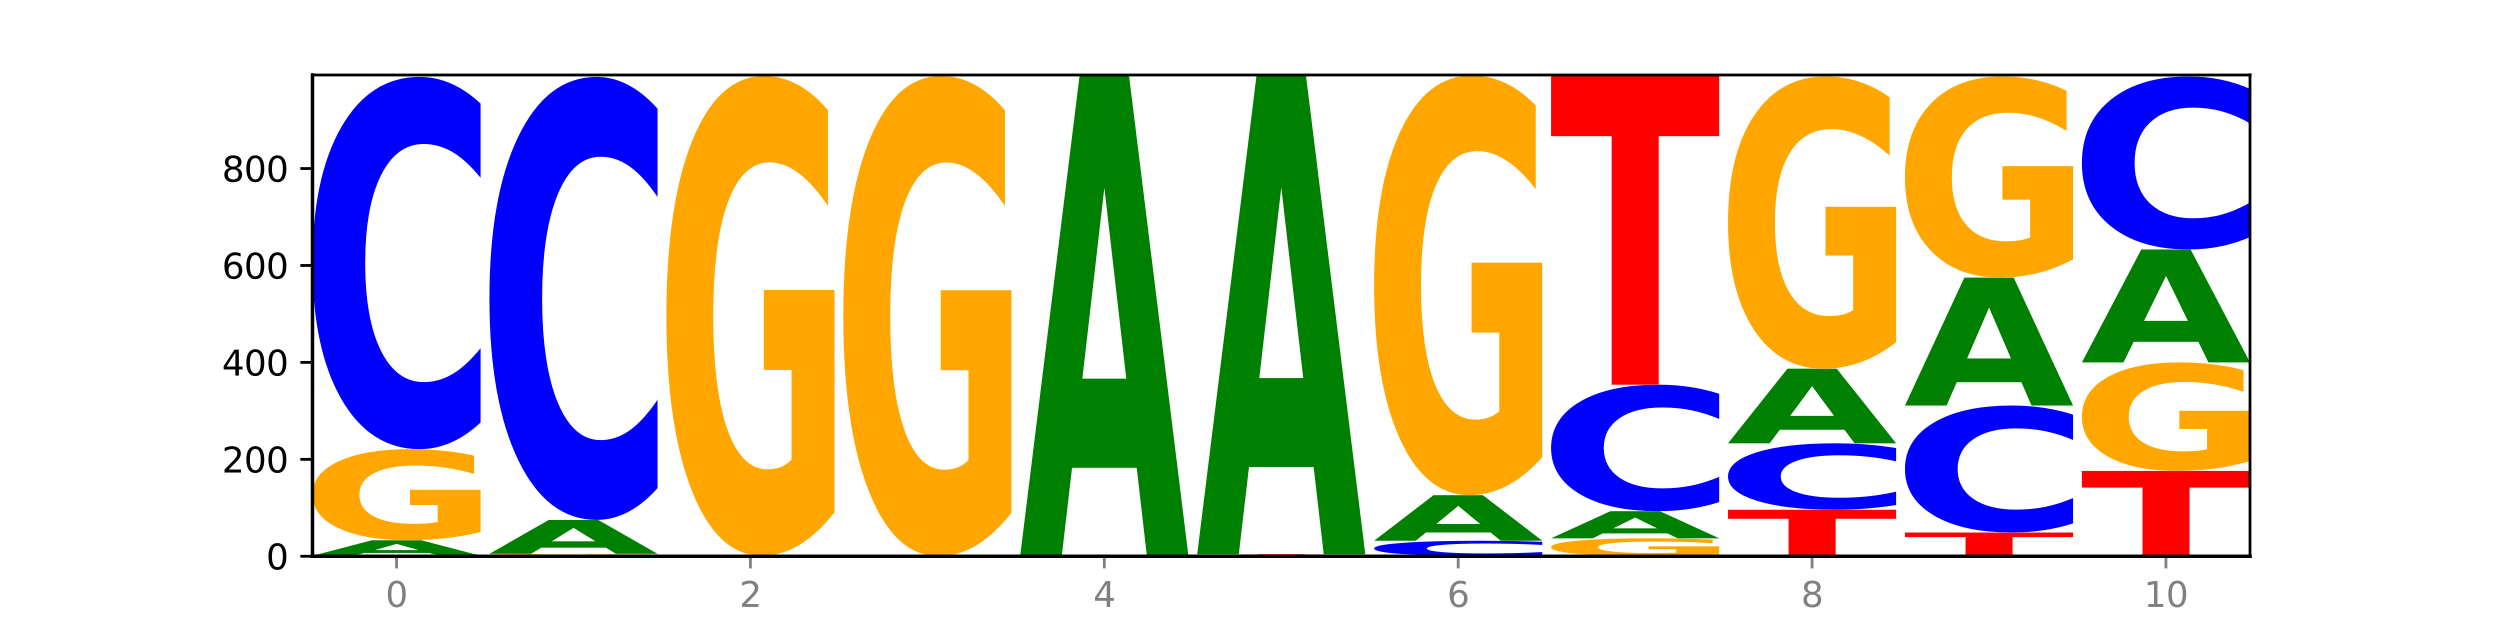
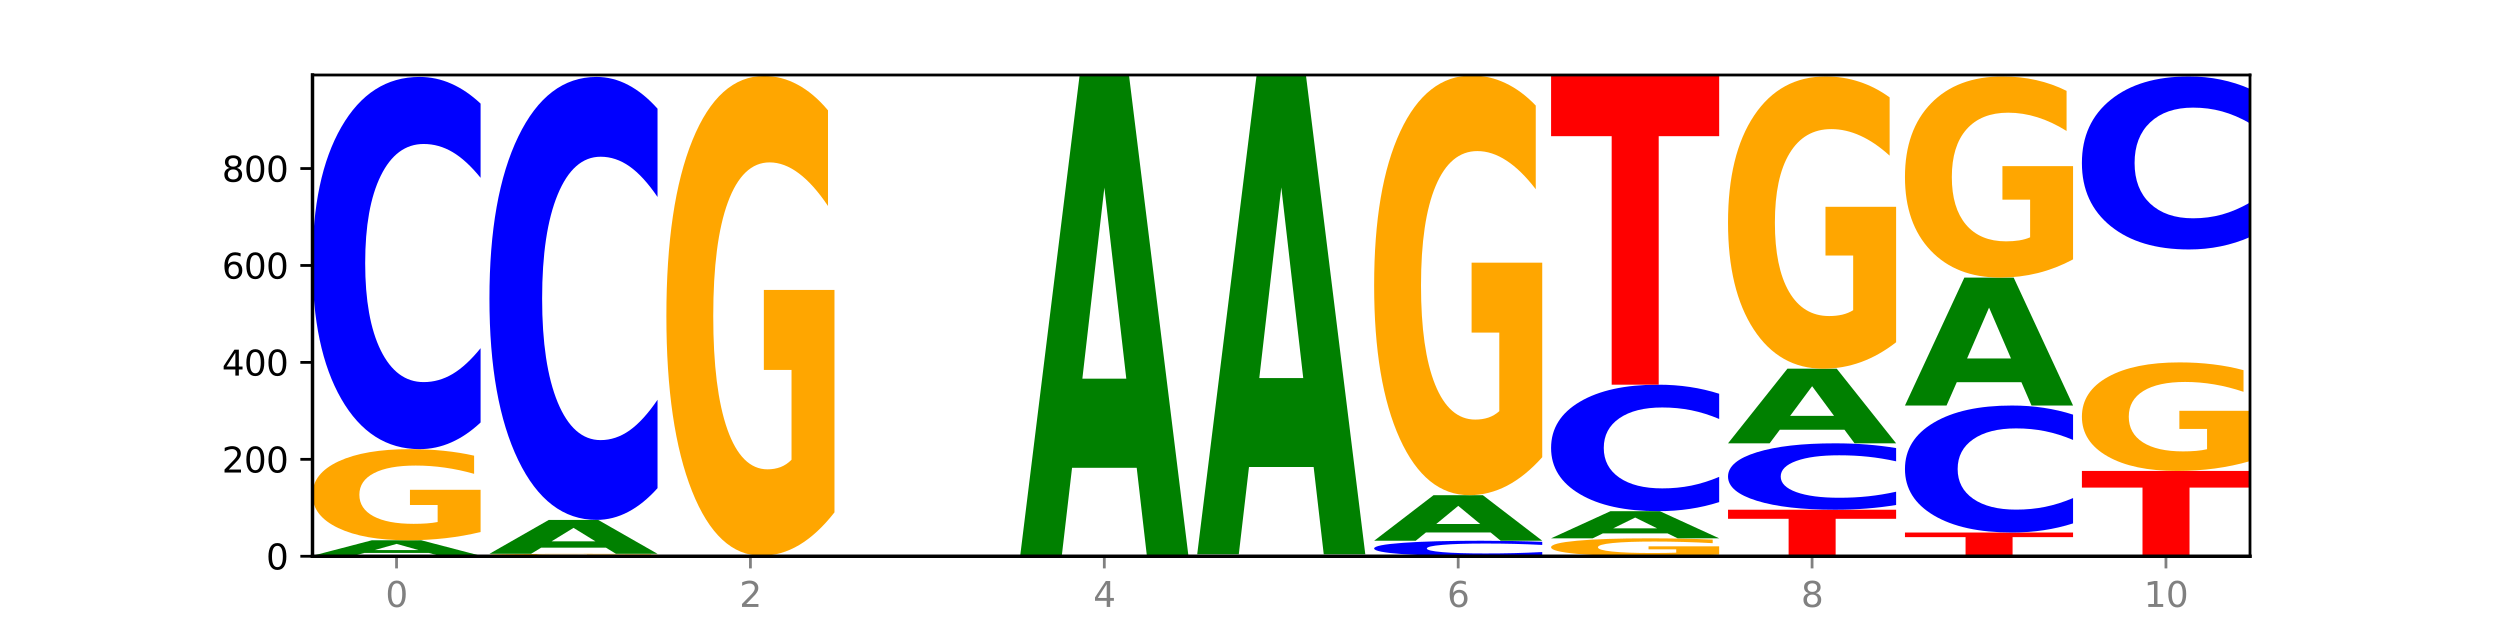
<svg xmlns="http://www.w3.org/2000/svg" xmlns:xlink="http://www.w3.org/1999/xlink" width="720pt" height="180pt" viewBox="0 0 720 180" version="1.1">
  <defs>
    <style type="text/css">*{stroke-linejoin: round; stroke-linecap: butt}</style>
  </defs>
  <g id="figure_1">
    <g id="patch_1">
      <path d="M 0 180  L 720 180  L 720 0  L 0 0  z " style="fill: #ffffff" />
    </g>
    <g id="axes_1">
      <g id="patch_2">
        <path d="M 90 160.2  L 648 160.2  L 648 21.6  L 90 21.6  z " style="fill: #ffffff" />
      </g>
      <g id="line2d_1">
        <path d="M 90 160.2  L 648 160.2  " clip-path="url(#p93a85c0e65)" style="fill: none; stroke: #000000; stroke-width: 0.5; stroke-linecap: square" />
      </g>
      <g id="patch_3">
        <path d="M 90 160.06  L 138.411 160.06  L 138.411 160.088  L 120.994 160.088  L 120.994 160.2  L 107.45 160.2  L 107.45 160.088  L 90 160.088  L 90 160.06  z " clip-path="url(#p93a85c0e65)" style="fill: #ff0000" />
      </g>
      <g id="patch_4">
        <path d="M 123.534 159.247  L 104.916 159.247  L 101.977 160.06  L 90 160.06  L 107.104 155.594  L 121.307 155.594  L 138.411 160.06  L 126.444 160.06  L 123.534 159.247  z M 107.886 158.418  L 120.535 158.418  L 114.22 156.641  L 107.886 158.418  z " clip-path="url(#p93a85c0e65)" style="fill: #008000" />
      </g>
      <g id="patch_5">
        <path d="M 138.411 153.22  Q 133.529 154.407 128.277 155.003  Q 123.026 155.594 117.428 155.594  Q 104.777 155.594 97.389 152.06  Q 90 148.526 90 142.482  Q 90 136.368 97.519 132.861  Q 105.048 129.353 118.144 129.353  Q 123.189 129.353 127.811 129.83  Q 132.444 130.302 136.545 131.234  L 136.545 136.465  Q 132.313 135.267 128.126 134.676  Q 123.938 134.08 119.728 134.08  Q 111.938 134.08 107.717 136.259  Q 103.497 138.433 103.497 142.482  Q 103.497 146.493 107.566 148.683  Q 111.634 150.867 119.12 150.867  Q 121.16 150.867 122.907 150.743  Q 124.654 150.613 126.042 150.342  L 126.042 145.431  L 118.068 145.431  L 118.068 141.056  L 138.411 141.056  L 138.411 153.22  z " clip-path="url(#p93a85c0e65)" style="fill: #ffa600" />
      </g>
      <g id="patch_6">
        <path d="M 138.411 121.67  Q 134.361 125.478 129.983 127.405  Q 125.604 129.353 120.835 129.353  Q 106.613 129.353 98.306 114.916  Q 90 100.479 90 75.789  Q 90 51.011 98.306 36.596  Q 106.613 22.158 120.835 22.158  Q 125.604 22.158 129.983 24.107  Q 134.361 26.033 138.411 29.842  L 138.411 51.21  Q 134.325 46.162 130.361 43.814  Q 126.397 41.467 122.018 41.467  Q 114.163 41.467 109.662 50.612  Q 105.173 59.735 105.173 75.789  Q 105.173 91.776 109.662 100.922  Q 114.163 110.045 122.018 110.045  Q 126.397 110.045 130.361 107.697  Q 134.325 105.328 138.411 100.279  L 138.411 121.67  z " clip-path="url(#p93a85c0e65)" style="fill: #0000ff" />
      </g>
      <g id="patch_7">
        <path d="M 140.959 160.06  L 189.37 160.06  L 189.37 160.088  L 171.953 160.088  L 171.953 160.2  L 158.409 160.2  L 158.409 160.088  L 140.959 160.088  L 140.959 160.06  z " clip-path="url(#p93a85c0e65)" style="fill: #ff0000" />
      </g>
      <g id="patch_8">
        <path d="M 189.37 160.01  Q 184.488 160.035 179.236 160.048  Q 173.985 160.06 168.387 160.06  Q 155.736 160.06 148.347 159.985  Q 140.959 159.91 140.959 159.781  Q 140.959 159.651 148.478 159.577  Q 156.007 159.502 169.103 159.502  Q 174.148 159.502 178.77 159.512  Q 183.403 159.522 187.504 159.542  L 187.504 159.653  Q 183.272 159.628 179.084 159.615  Q 174.896 159.603 170.687 159.603  Q 162.897 159.603 158.676 159.649  Q 154.456 159.695 154.456 159.781  Q 154.456 159.867 158.524 159.913  Q 162.593 159.96 170.079 159.96  Q 172.119 159.96 173.866 159.957  Q 175.613 159.954 177.001 159.949  L 177.001 159.844  L 169.027 159.844  L 169.027 159.751  L 189.37 159.751  L 189.37 160.01  z " clip-path="url(#p93a85c0e65)" style="fill: #ffa600" />
      </g>
      <g id="patch_9">
        <path d="M 174.493 157.722  L 155.875 157.722  L 152.935 159.502  L 140.959 159.502  L 158.063 149.732  L 172.266 149.732  L 189.37 159.502  L 177.403 159.502  L 174.493 157.722  z M 158.845 155.909  L 171.494 155.909  L 165.179 152.023  L 158.845 155.909  z " clip-path="url(#p93a85c0e65)" style="fill: #008000" />
      </g>
      <g id="patch_10">
        <path d="M 189.37 140.587  Q 185.32 145.12 180.942 147.413  Q 176.563 149.732 171.794 149.732  Q 157.572 149.732 149.265 132.55  Q 140.959 115.368 140.959 85.985  Q 140.959 56.496 149.265 39.34  Q 157.572 22.158 171.794 22.158  Q 176.563 22.158 180.942 24.477  Q 185.32 26.77 189.37 31.303  L 189.37 56.733  Q 185.284 50.725 181.32 47.931  Q 177.356 45.138 172.977 45.138  Q 165.122 45.138 160.621 56.022  Q 156.132 66.879 156.132 85.985  Q 156.132 105.011 160.621 115.895  Q 165.122 126.752 172.977 126.752  Q 177.356 126.752 181.32 123.959  Q 185.284 121.139 189.37 115.131  L 189.37 140.587  z " clip-path="url(#p93a85c0e65)" style="fill: #0000ff" />
      </g>
      <g id="patch_11">
        <path d="M 191.918 160.06  L 240.329 160.06  L 240.329 160.088  L 222.912 160.088  L 222.912 160.2  L 209.368 160.2  L 209.368 160.088  L 191.918 160.088  L 191.918 160.06  z " clip-path="url(#p93a85c0e65)" style="fill: #ff0000" />
      </g>
      <g id="patch_12">
        <path d="M 240.329 147.558  Q 235.446 153.809 230.195 156.949  Q 224.944 160.06 219.346 160.06  Q 206.695 160.06 199.306 141.45  Q 191.918 122.839 191.918 91.013  Q 191.918 58.815 199.437 40.347  Q 206.966 21.879 220.062 21.879  Q 225.107 21.879 229.729 24.391  Q 234.361 26.874 238.463 31.784  L 238.463 59.329  Q 234.231 53.021 230.043 49.909  Q 225.855 46.769 221.646 46.769  Q 213.856 46.769 209.635 58.244  Q 205.415 69.69 205.415 91.013  Q 205.415 112.135 209.483 123.667  Q 213.552 135.17 221.038 135.17  Q 223.078 135.17 224.825 134.514  Q 226.571 133.829 227.96 132.401  L 227.96 106.541  L 219.986 106.541  L 219.986 83.506  L 240.329 83.506  L 240.329 147.558  z " clip-path="url(#p93a85c0e65)" style="fill: #ffa600" />
      </g>
      <g id="patch_13">
-         <path d="M 291.288 147.685  Q 286.405 153.943 281.154 157.086  Q 275.903 160.2 270.305 160.2  Q 257.654 160.2 250.265 141.571  Q 242.877 122.941 242.877 91.082  Q 242.877 58.852 250.395 40.366  Q 257.925 21.879 271.021 21.879  Q 276.066 21.879 280.688 24.394  Q 285.32 26.879 289.422 31.794  L 289.422 59.367  Q 285.19 53.052 281.002 49.938  Q 276.814 46.795 272.605 46.795  Q 264.815 46.795 260.594 58.281  Q 256.374 69.739 256.374 91.082  Q 256.374 112.226 260.442 123.77  Q 264.511 135.285 271.997 135.285  Q 274.037 135.285 275.784 134.627  Q 277.53 133.942 278.919 132.513  L 278.919 106.626  L 270.945 106.626  L 270.945 83.568  L 291.288 83.568  L 291.288 147.685  z " clip-path="url(#p93a85c0e65)" style="fill: #ffa600" />
-       </g>
+         </g>
      <g id="patch_14">
        <path d="M 342.247 160.19  Q 338.197 160.195 333.818 160.197  Q 329.439 160.2 324.67 160.2  Q 310.448 160.2 302.142 160.181  Q 293.836 160.162 293.836 160.13  Q 293.836 160.098 302.142 160.079  Q 310.448 160.06 324.67 160.06  Q 329.439 160.06 333.818 160.063  Q 338.197 160.065 342.247 160.07  L 342.247 160.098  Q 338.16 160.092 334.196 160.089  Q 330.232 160.086 325.853 160.086  Q 317.998 160.086 313.498 160.097  Q 309.009 160.109 309.009 160.13  Q 309.009 160.151 313.498 160.163  Q 317.998 160.175 325.853 160.175  Q 330.232 160.175 334.196 160.172  Q 338.16 160.169 342.247 160.162  L 342.247 160.19  z " clip-path="url(#p93a85c0e65)" style="fill: #0000ff" />
      </g>
      <g id="patch_15">
        <path d="M 342.247 160.048  Q 337.364 160.054 332.113 160.057  Q 326.862 160.06 321.263 160.06  Q 308.613 160.06 301.224 160.042  Q 293.836 160.023 293.836 159.991  Q 293.836 159.958 301.354 159.94  Q 308.884 159.921 321.98 159.921  Q 327.025 159.921 331.647 159.923  Q 336.279 159.926 340.38 159.931  L 340.38 159.959  Q 336.149 159.952 331.961 159.949  Q 327.773 159.946 323.564 159.946  Q 315.774 159.946 311.553 159.958  Q 307.333 159.969 307.333 159.991  Q 307.333 160.012 311.401 160.024  Q 315.47 160.035 322.956 160.035  Q 324.996 160.035 326.742 160.035  Q 328.489 160.034 329.878 160.032  L 329.878 160.006  L 321.904 160.006  L 321.904 159.983  L 342.247 159.983  L 342.247 160.048  z " clip-path="url(#p93a85c0e65)" style="fill: #ffa600" />
      </g>
      <g id="patch_16">
        <path d="M 327.37 134.723  L 308.752 134.723  L 305.812 159.921  L 293.836 159.921  L 310.939 21.6  L 325.143 21.6  L 342.247 159.921  L 330.28 159.921  L 327.37 134.723  z M 311.721 109.051  L 324.371 109.051  L 318.056 54.031  L 311.721 109.051  z " clip-path="url(#p93a85c0e65)" style="fill: #008000" />
      </g>
      <g id="patch_17">
        <path d="M 393.205 160.18  Q 389.156 160.19 384.777 160.195  Q 380.398 160.2 375.629 160.2  Q 361.407 160.2 353.101 160.162  Q 344.795 160.125 344.795 160.061  Q 344.795 159.996 353.101 159.958  Q 361.407 159.921 375.629 159.921  Q 380.398 159.921 384.777 159.926  Q 389.156 159.931 393.205 159.941  L 393.205 159.997  Q 389.119 159.983 385.155 159.977  Q 381.191 159.971 376.812 159.971  Q 368.957 159.971 364.457 159.995  Q 359.968 160.019 359.968 160.061  Q 359.968 160.102 364.457 160.126  Q 368.957 160.15 376.812 160.15  Q 381.191 160.15 385.155 160.144  Q 389.119 160.137 393.205 160.124  L 393.205 160.18  z " clip-path="url(#p93a85c0e65)" style="fill: #0000ff" />
      </g>
      <g id="patch_18">
-         <path d="M 344.795 159.642  L 393.205 159.642  L 393.205 159.696  L 375.789 159.696  L 375.789 159.921  L 362.245 159.921  L 362.245 159.696  L 344.795 159.696  L 344.795 159.642  z " clip-path="url(#p93a85c0e65)" style="fill: #ff0000" />
-       </g>
+         </g>
      <g id="patch_19">
        <path d="M 378.329 134.495  L 359.711 134.495  L 356.771 159.642  L 344.795 159.642  L 361.898 21.6  L 376.102 21.6  L 393.205 159.642  L 381.239 159.642  L 378.329 134.495  z M 362.68 108.875  L 375.33 108.875  L 369.015 53.966  L 362.68 108.875  z " clip-path="url(#p93a85c0e65)" style="fill: #008000" />
      </g>
      <g id="patch_20">
        <path d="M 444.164 159.88  Q 440.115 160.039 435.736 160.119  Q 431.357 160.2 426.588 160.2  Q 412.366 160.2 404.06 159.598  Q 395.753 158.997 395.753 157.968  Q 395.753 156.936 404.06 156.335  Q 412.366 155.734 426.588 155.734  Q 431.357 155.734 435.736 155.815  Q 440.115 155.895 444.164 156.054  L 444.164 156.944  Q 440.078 156.734 436.114 156.636  Q 432.15 156.538 427.771 156.538  Q 419.916 156.538 415.415 156.919  Q 410.927 157.299 410.927 157.968  Q 410.927 158.634 415.415 159.015  Q 419.916 159.395 427.771 159.395  Q 432.15 159.395 436.114 159.298  Q 440.078 159.199 444.164 158.989  L 444.164 159.88  z " clip-path="url(#p93a85c0e65)" style="fill: #0000ff" />
      </g>
      <g id="patch_21">
        <path d="M 429.288 153.343  L 410.67 153.343  L 407.73 155.734  L 395.753 155.734  L 412.857 142.613  L 427.061 142.613  L 444.164 155.734  L 432.198 155.734  L 429.288 153.343  z M 413.639 150.908  L 426.289 150.908  L 419.974 145.689  L 413.639 150.908  z " clip-path="url(#p93a85c0e65)" style="fill: #008000" />
      </g>
      <g id="patch_22">
        <path d="M 444.164 131.677  Q 439.282 137.145 434.031 139.892  Q 428.78 142.613 423.181 142.613  Q 410.531 142.613 403.142 126.334  Q 395.753 110.054 395.753 82.214  Q 395.753 54.049 403.272 37.894  Q 410.802 21.74 423.897 21.74  Q 428.942 21.74 433.564 23.937  Q 438.197 26.109 442.298 30.404  L 442.298 54.499  Q 438.067 48.98 433.879 46.259  Q 429.691 43.512 425.481 43.512  Q 417.691 43.512 413.471 53.55  Q 409.25 63.562 409.25 82.214  Q 409.25 100.691 413.319 110.778  Q 417.388 120.841 424.874 120.841  Q 426.914 120.841 428.66 120.266  Q 430.407 119.667 431.796 118.419  L 431.796 95.797  L 423.821 95.797  L 423.821 75.647  L 444.164 75.647  L 444.164 131.677  z " clip-path="url(#p93a85c0e65)" style="fill: #ffa600" />
      </g>
      <g id="patch_23">
        <path d="M 495.123 159.733  Q 490.241 159.966 484.99 160.084  Q 479.739 160.2 474.14 160.2  Q 461.489 160.2 454.101 159.504  Q 446.712 158.809 446.712 157.619  Q 446.712 156.416 454.231 155.726  Q 461.761 155.036 474.856 155.036  Q 479.901 155.036 484.523 155.13  Q 489.156 155.222 493.257 155.406  L 493.257 156.435  Q 489.026 156.2 484.838 156.083  Q 480.65 155.966 476.44 155.966  Q 468.65 155.966 464.43 156.395  Q 460.209 156.823 460.209 157.619  Q 460.209 158.409 464.278 158.84  Q 468.346 159.27 475.833 159.27  Q 477.872 159.27 479.619 159.245  Q 481.366 159.22 482.755 159.166  L 482.755 158.2  L 474.78 158.2  L 474.78 157.339  L 495.123 157.339  L 495.123 159.733  z " clip-path="url(#p93a85c0e65)" style="fill: #ffa600" />
      </g>
      <g id="patch_24">
        <path d="M 480.247 153.612  L 461.629 153.612  L 458.689 155.036  L 446.712 155.036  L 463.816 147.219  L 478.02 147.219  L 495.123 155.036  L 483.157 155.036  L 480.247 153.612  z M 464.598 152.161  L 477.248 152.161  L 470.933 149.052  L 464.598 152.161  z " clip-path="url(#p93a85c0e65)" style="fill: #008000" />
      </g>
      <g id="patch_25">
        <path d="M 495.123 144.608  Q 491.074 145.902 486.695 146.557  Q 482.316 147.219 477.547 147.219  Q 463.325 147.219 455.019 142.313  Q 446.712 137.406 446.712 129.016  Q 446.712 120.595 455.019 115.696  Q 463.325 110.79 477.547 110.79  Q 482.316 110.79 486.695 111.452  Q 491.074 112.107 495.123 113.401  L 495.123 120.663  Q 491.037 118.947 487.073 118.149  Q 483.109 117.352 478.73 117.352  Q 470.875 117.352 466.374 120.46  Q 461.886 123.56 461.886 129.016  Q 461.886 134.449 466.374 137.557  Q 470.875 140.657 478.73 140.657  Q 483.109 140.657 487.073 139.86  Q 491.037 139.054 495.123 137.339  L 495.123 144.608  z " clip-path="url(#p93a85c0e65)" style="fill: #0000ff" />
      </g>
      <g id="patch_26">
        <path d="M 446.712 21.879  L 495.123 21.879  L 495.123 39.219  L 477.707 39.219  L 477.707 110.79  L 464.163 110.79  L 464.163 39.219  L 446.712 39.219  L 446.712 21.879  z " clip-path="url(#p93a85c0e65)" style="fill: #ff0000" />
      </g>
      <g id="patch_27">
        <path d="M 497.671 146.801  L 546.082 146.801  L 546.082 149.414  L 528.666 149.414  L 528.666 160.2  L 515.122 160.2  L 515.122 149.414  L 497.671 149.414  L 497.671 146.801  z " clip-path="url(#p93a85c0e65)" style="fill: #ff0000" />
      </g>
      <g id="patch_28">
        <path d="M 546.082 145.43  Q 542.033 146.109 537.654 146.453  Q 533.275 146.801 528.506 146.801  Q 514.284 146.801 505.978 144.225  Q 497.671 141.65 497.671 137.246  Q 497.671 132.825 505.978 130.254  Q 514.284 127.679 528.506 127.679  Q 533.275 127.679 537.654 128.026  Q 542.033 128.37 546.082 129.049  L 546.082 132.861  Q 541.996 131.96 538.032 131.542  Q 534.068 131.123 529.689 131.123  Q 521.834 131.123 517.333 132.754  Q 512.845 134.382 512.845 137.246  Q 512.845 140.097 517.333 141.729  Q 521.834 143.356 529.689 143.356  Q 534.068 143.356 538.032 142.937  Q 541.996 142.515 546.082 141.614  L 546.082 145.43  z " clip-path="url(#p93a85c0e65)" style="fill: #0000ff" />
      </g>
      <g id="patch_29">
        <path d="M 531.206 123.763  L 512.587 123.763  L 509.648 127.679  L 497.671 127.679  L 514.775 106.184  L 528.979 106.184  L 546.082 127.679  L 534.116 127.679  L 531.206 123.763  z M 515.557 119.773  L 528.206 119.773  L 521.892 111.223  L 515.557 119.773  z " clip-path="url(#p93a85c0e65)" style="fill: #008000" />
      </g>
      <g id="patch_30">
        <path d="M 546.082 98.569  Q 541.2 102.376 535.949 104.289  Q 530.697 106.184 525.099 106.184  Q 512.448 106.184 505.06 94.848  Q 497.671 83.513 497.671 64.127  Q 497.671 44.516 505.19 33.267  Q 512.72 22.019 525.815 22.019  Q 530.86 22.019 535.482 23.549  Q 540.115 25.061 544.216 28.052  L 544.216 44.829  Q 539.985 40.987 535.797 39.092  Q 531.609 37.179 527.399 37.179  Q 519.609 37.179 515.389 44.168  Q 511.168 51.14 511.168 64.127  Q 511.168 76.993 515.237 84.017  Q 519.305 91.023 526.792 91.023  Q 528.831 91.023 530.578 90.623  Q 532.325 90.206 533.714 89.337  L 533.714 73.585  L 525.739 73.585  L 525.739 59.555  L 546.082 59.555  L 546.082 98.569  z " clip-path="url(#p93a85c0e65)" style="fill: #ffa600" />
      </g>
      <g id="patch_31">
        <path d="M 548.63 153.361  L 597.041 153.361  L 597.041 154.695  L 579.624 154.695  L 579.624 160.2  L 566.081 160.2  L 566.081 154.695  L 548.63 154.695  L 548.63 153.361  z " clip-path="url(#p93a85c0e65)" style="fill: #ff0000" />
      </g>
      <g id="patch_32">
        <path d="M 597.041 150.739  Q 592.992 152.039 588.613 152.696  Q 584.234 153.361 579.465 153.361  Q 565.243 153.361 556.936 148.435  Q 548.63 143.51 548.63 135.087  Q 548.63 126.634 556.936 121.717  Q 565.243 116.792 579.465 116.792  Q 584.234 116.792 588.613 117.456  Q 592.992 118.114 597.041 119.413  L 597.041 126.702  Q 592.955 124.98 588.991 124.179  Q 585.027 123.379 580.648 123.379  Q 572.793 123.379 568.292 126.499  Q 563.804 129.611 563.804 135.087  Q 563.804 140.541 568.292 143.661  Q 572.793 146.774 580.648 146.774  Q 585.027 146.774 588.991 145.973  Q 592.955 145.165 597.041 143.442  L 597.041 150.739  z " clip-path="url(#p93a85c0e65)" style="fill: #0000ff" />
      </g>
      <g id="patch_33">
        <path d="M 582.164 110.079  L 563.546 110.079  L 560.607 116.792  L 548.63 116.792  L 565.734 79.943  L 579.937 79.943  L 597.041 116.792  L 585.074 116.792  L 582.164 110.079  z M 566.516 103.24  L 579.165 103.24  L 572.85 88.583  L 566.516 103.24  z " clip-path="url(#p93a85c0e65)" style="fill: #008000" />
      </g>
      <g id="patch_34">
        <path d="M 597.041 74.702  Q 592.159 77.323 586.908 78.639  Q 581.656 79.943 576.058 79.943  Q 563.407 79.943 556.019 72.142  Q 548.63 64.34 548.63 50.999  Q 548.63 37.502 556.149 29.76  Q 563.679 22.019 576.774 22.019  Q 581.819 22.019 586.441 23.072  Q 591.074 24.113 595.175 26.171  L 595.175 37.717  Q 590.944 35.073 586.756 33.769  Q 582.568 32.453 578.358 32.453  Q 570.568 32.453 566.348 37.263  Q 562.127 42.061 562.127 50.999  Q 562.127 59.853 566.196 64.687  Q 570.264 69.509 577.75 69.509  Q 579.79 69.509 581.537 69.234  Q 583.284 68.947 584.673 68.349  L 584.673 57.508  L 576.698 57.508  L 576.698 47.852  L 597.041 47.852  L 597.041 74.702  z " clip-path="url(#p93a85c0e65)" style="fill: #ffa600" />
      </g>
      <g id="patch_35">
        <path d="M 599.589 135.634  L 648 135.634  L 648 140.425  L 630.583 140.425  L 630.583 160.2  L 617.04 160.2  L 617.04 140.425  L 599.589 140.425  L 599.589 135.634  z " clip-path="url(#p93a85c0e65)" style="fill: #ff0000" />
      </g>
      <g id="patch_36">
        <path d="M 648 132.806  Q 643.118 134.22 637.866 134.93  Q 632.615 135.634 627.017 135.634  Q 614.366 135.634 606.978 131.424  Q 599.589 127.213 599.589 120.011  Q 599.589 112.726 607.108 108.548  Q 614.637 104.369 627.733 104.369  Q 632.778 104.369 637.4 104.938  Q 642.033 105.499 646.134 106.61  L 646.134 112.843  Q 641.903 111.415 637.715 110.711  Q 633.527 110.001 629.317 110.001  Q 621.527 110.001 617.306 112.597  Q 613.086 115.187 613.086 120.011  Q 613.086 124.791 617.155 127.4  Q 621.223 130.003 628.709 130.003  Q 630.749 130.003 632.496 129.854  Q 634.243 129.699 635.631 129.376  L 635.631 123.525  L 627.657 123.525  L 627.657 118.313  L 648 118.313  L 648 132.806  z " clip-path="url(#p93a85c0e65)" style="fill: #ffa600" />
      </g>
      <g id="patch_37">
-         <path d="M 633.123 98.445  L 614.505 98.445  L 611.566 104.369  L 599.589 104.369  L 616.693 71.848  L 630.896 71.848  L 648 104.369  L 636.033 104.369  L 633.123 98.445  z M 617.475 92.409  L 630.124 92.409  L 623.809 79.473  L 617.475 92.409  z " clip-path="url(#p93a85c0e65)" style="fill: #008000" />
-       </g>
+         </g>
      <g id="patch_38">
        <path d="M 648 68.276  Q 643.951 70.046 639.572 70.942  Q 635.193 71.848 630.424 71.848  Q 616.202 71.848 607.895 65.137  Q 599.589 58.426 599.589 46.949  Q 599.589 35.431 607.895 28.73  Q 616.202 22.019 630.424 22.019  Q 635.193 22.019 639.572 22.925  Q 643.951 23.82 648 25.59  L 648 35.523  Q 643.914 33.176 639.95 32.085  Q 635.986 30.994 631.607 30.994  Q 623.752 30.994 619.251 35.245  Q 614.762 39.486 614.762 46.949  Q 614.762 54.38 619.251 58.631  Q 623.752 62.872 631.607 62.872  Q 635.986 62.872 639.95 61.781  Q 643.914 60.68 648 58.333  L 648 68.276  z " clip-path="url(#p93a85c0e65)" style="fill: #0000ff" />
      </g>
      <g id="matplotlib.axis_1">
        <g id="xtick_1">
          <g id="line2d_2">
            <defs>
              <path id="m73ef9a1ab8" d="M 0 0  L 0 3.5  " style="stroke: #808080; stroke-width: 0.8" />
            </defs>
            <g>
              <use xlink:href="#m73ef9a1ab8" x="114.205" y="160.2" style="fill: #808080; stroke: #808080; stroke-width: 0.8" />
            </g>
          </g>
          <g id="text_1">
            <g style="fill: #808080" transform="translate(111.024 174.798) scale(0.1 -0.1)">
              <defs>
                <path id="DejaVuSans-30" d="M 2034 4250  Q 1547 4250 1301 3770  Q 1056 3291 1056 2328  Q 1056 1369 1301 889  Q 1547 409 2034 409  Q 2525 409 2770 889  Q 3016 1369 3016 2328  Q 3016 3291 2770 3770  Q 2525 4250 2034 4250  z M 2034 4750  Q 2819 4750 3233 4129  Q 3647 3509 3647 2328  Q 3647 1150 3233 529  Q 2819 -91 2034 -91  Q 1250 -91 836 529  Q 422 1150 422 2328  Q 422 3509 836 4129  Q 1250 4750 2034 4750  z " transform="scale(0.016)" />
              </defs>
              <use xlink:href="#DejaVuSans-30" />
            </g>
          </g>
        </g>
        <g id="xtick_2">
          <g id="line2d_3">
            <g>
              <use xlink:href="#m73ef9a1ab8" x="216.123" y="160.2" style="fill: #808080; stroke: #808080; stroke-width: 0.8" />
            </g>
          </g>
          <g id="text_2">
            <g style="fill: #808080" transform="translate(212.942 174.798) scale(0.1 -0.1)">
              <defs>
                <path id="DejaVuSans-32" d="M 1228 531  L 3431 531  L 3431 0  L 469 0  L 469 531  Q 828 903 1448 1529  Q 2069 2156 2228 2338  Q 2531 2678 2651 2914  Q 2772 3150 2772 3378  Q 2772 3750 2511 3984  Q 2250 4219 1831 4219  Q 1534 4219 1204 4116  Q 875 4013 500 3803  L 500 4441  Q 881 4594 1212 4672  Q 1544 4750 1819 4750  Q 2544 4750 2975 4387  Q 3406 4025 3406 3419  Q 3406 3131 3298 2873  Q 3191 2616 2906 2266  Q 2828 2175 2409 1742  Q 1991 1309 1228 531  z " transform="scale(0.016)" />
              </defs>
              <use xlink:href="#DejaVuSans-32" />
            </g>
          </g>
        </g>
        <g id="xtick_3">
          <g id="line2d_4">
            <g>
              <use xlink:href="#m73ef9a1ab8" x="318.041" y="160.2" style="fill: #808080; stroke: #808080; stroke-width: 0.8" />
            </g>
          </g>
          <g id="text_3">
            <g style="fill: #808080" transform="translate(314.86 174.798) scale(0.1 -0.1)">
              <defs>
                <path id="DejaVuSans-34" d="M 2419 4116  L 825 1625  L 2419 1625  L 2419 4116  z M 2253 4666  L 3047 4666  L 3047 1625  L 3713 1625  L 3713 1100  L 3047 1100  L 3047 0  L 2419 0  L 2419 1100  L 313 1100  L 313 1709  L 2253 4666  z " transform="scale(0.016)" />
              </defs>
              <use xlink:href="#DejaVuSans-34" />
            </g>
          </g>
        </g>
        <g id="xtick_4">
          <g id="line2d_5">
            <g>
              <use xlink:href="#m73ef9a1ab8" x="419.959" y="160.2" style="fill: #808080; stroke: #808080; stroke-width: 0.8" />
            </g>
          </g>
          <g id="text_4">
            <g style="fill: #808080" transform="translate(416.778 174.798) scale(0.1 -0.1)">
              <defs>
                <path id="DejaVuSans-36" d="M 2113 2584  Q 1688 2584 1439 2293  Q 1191 2003 1191 1497  Q 1191 994 1439 701  Q 1688 409 2113 409  Q 2538 409 2786 701  Q 3034 994 3034 1497  Q 3034 2003 2786 2293  Q 2538 2584 2113 2584  z M 3366 4563  L 3366 3988  Q 3128 4100 2886 4159  Q 2644 4219 2406 4219  Q 1781 4219 1451 3797  Q 1122 3375 1075 2522  Q 1259 2794 1537 2939  Q 1816 3084 2150 3084  Q 2853 3084 3261 2657  Q 3669 2231 3669 1497  Q 3669 778 3244 343  Q 2819 -91 2113 -91  Q 1303 -91 875 529  Q 447 1150 447 2328  Q 447 3434 972 4092  Q 1497 4750 2381 4750  Q 2619 4750 2861 4703  Q 3103 4656 3366 4563  z " transform="scale(0.016)" />
              </defs>
              <use xlink:href="#DejaVuSans-36" />
            </g>
          </g>
        </g>
        <g id="xtick_5">
          <g id="line2d_6">
            <g>
              <use xlink:href="#m73ef9a1ab8" x="521.877" y="160.2" style="fill: #808080; stroke: #808080; stroke-width: 0.8" />
            </g>
          </g>
          <g id="text_5">
            <g style="fill: #808080" transform="translate(518.695 174.798) scale(0.1 -0.1)">
              <defs>
                <path id="DejaVuSans-38" d="M 2034 2216  Q 1584 2216 1326 1975  Q 1069 1734 1069 1313  Q 1069 891 1326 650  Q 1584 409 2034 409  Q 2484 409 2743 651  Q 3003 894 3003 1313  Q 3003 1734 2745 1975  Q 2488 2216 2034 2216  z M 1403 2484  Q 997 2584 770 2862  Q 544 3141 544 3541  Q 544 4100 942 4425  Q 1341 4750 2034 4750  Q 2731 4750 3128 4425  Q 3525 4100 3525 3541  Q 3525 3141 3298 2862  Q 3072 2584 2669 2484  Q 3125 2378 3379 2068  Q 3634 1759 3634 1313  Q 3634 634 3220 271  Q 2806 -91 2034 -91  Q 1263 -91 848 271  Q 434 634 434 1313  Q 434 1759 690 2068  Q 947 2378 1403 2484  z M 1172 3481  Q 1172 3119 1398 2916  Q 1625 2713 2034 2713  Q 2441 2713 2670 2916  Q 2900 3119 2900 3481  Q 2900 3844 2670 4047  Q 2441 4250 2034 4250  Q 1625 4250 1398 4047  Q 1172 3844 1172 3481  z " transform="scale(0.016)" />
              </defs>
              <use xlink:href="#DejaVuSans-38" />
            </g>
          </g>
        </g>
        <g id="xtick_6">
          <g id="line2d_7">
            <g>
              <use xlink:href="#m73ef9a1ab8" x="623.795" y="160.2" style="fill: #808080; stroke: #808080; stroke-width: 0.8" />
            </g>
          </g>
          <g id="text_6">
            <g style="fill: #808080" transform="translate(617.432 174.798) scale(0.1 -0.1)">
              <defs>
                <path id="DejaVuSans-31" d="M 794 531  L 1825 531  L 1825 4091  L 703 3866  L 703 4441  L 1819 4666  L 2450 4666  L 2450 531  L 3481 531  L 3481 0  L 794 0  L 794 531  z " transform="scale(0.016)" />
              </defs>
              <use xlink:href="#DejaVuSans-31" />
              <use xlink:href="#DejaVuSans-30" x="63.623" />
            </g>
          </g>
        </g>
      </g>
      <g id="matplotlib.axis_2">
        <g id="ytick_1">
          <g id="line2d_8">
            <defs>
              <path id="m970142630c" d="M 0 0  L -3.5 0  " style="stroke: #000000; stroke-width: 0.8" />
            </defs>
            <g>
              <use xlink:href="#m970142630c" x="90" y="160.2" style="stroke: #000000; stroke-width: 0.8" />
            </g>
          </g>
          <g id="text_7">
            <g transform="translate(76.638 163.999) scale(0.1 -0.1)">
              <use xlink:href="#DejaVuSans-30" />
            </g>
          </g>
        </g>
        <g id="ytick_2">
          <g id="line2d_9">
            <g>
              <use xlink:href="#m970142630c" x="90" y="132.285" style="stroke: #000000; stroke-width: 0.8" />
            </g>
          </g>
          <g id="text_8">
            <g transform="translate(63.913 136.084) scale(0.1 -0.1)">
              <use xlink:href="#DejaVuSans-32" />
              <use xlink:href="#DejaVuSans-30" x="63.623" />
              <use xlink:href="#DejaVuSans-30" x="127.246" />
            </g>
          </g>
        </g>
        <g id="ytick_3">
          <g id="line2d_10">
            <g>
              <use xlink:href="#m970142630c" x="90" y="104.369" style="stroke: #000000; stroke-width: 0.8" />
            </g>
          </g>
          <g id="text_9">
            <g transform="translate(63.913 108.168) scale(0.1 -0.1)">
              <use xlink:href="#DejaVuSans-34" />
              <use xlink:href="#DejaVuSans-30" x="63.623" />
              <use xlink:href="#DejaVuSans-30" x="127.246" />
            </g>
          </g>
        </g>
        <g id="ytick_4">
          <g id="line2d_11">
            <g>
              <use xlink:href="#m970142630c" x="90" y="76.454" style="stroke: #000000; stroke-width: 0.8" />
            </g>
          </g>
          <g id="text_10">
            <g transform="translate(63.913 80.253) scale(0.1 -0.1)">
              <use xlink:href="#DejaVuSans-36" />
              <use xlink:href="#DejaVuSans-30" x="63.623" />
              <use xlink:href="#DejaVuSans-30" x="127.246" />
            </g>
          </g>
        </g>
        <g id="ytick_5">
          <g id="line2d_12">
            <g>
              <use xlink:href="#m970142630c" x="90" y="48.538" style="stroke: #000000; stroke-width: 0.8" />
            </g>
          </g>
          <g id="text_11">
            <g transform="translate(63.913 52.338) scale(0.1 -0.1)">
              <use xlink:href="#DejaVuSans-38" />
              <use xlink:href="#DejaVuSans-30" x="63.623" />
              <use xlink:href="#DejaVuSans-30" x="127.246" />
            </g>
          </g>
        </g>
      </g>
      <g id="patch_39">
        <path d="M 90 160.2  L 90 21.6  " style="fill: none; stroke: #000000; stroke-linejoin: miter; stroke-linecap: square" />
      </g>
      <g id="patch_40">
        <path d="M 648 160.2  L 648 21.6  " style="fill: none; stroke: #000000; stroke-width: 0.8; stroke-linejoin: miter; stroke-linecap: square" />
      </g>
      <g id="patch_41">
        <path d="M 90 160.2  L 648 160.2  " style="fill: none; stroke: #000000; stroke-linejoin: miter; stroke-linecap: square" />
      </g>
      <g id="patch_42">
        <path d="M 90 21.6  L 648 21.6  " style="fill: none; stroke: #000000; stroke-width: 0.8; stroke-linejoin: miter; stroke-linecap: square" />
      </g>
    </g>
  </g>
  <defs>
    <clipPath id="p93a85c0e65">
      <rect x="90" y="21.6" width="558" height="138.6" />
    </clipPath>
  </defs>
</svg>